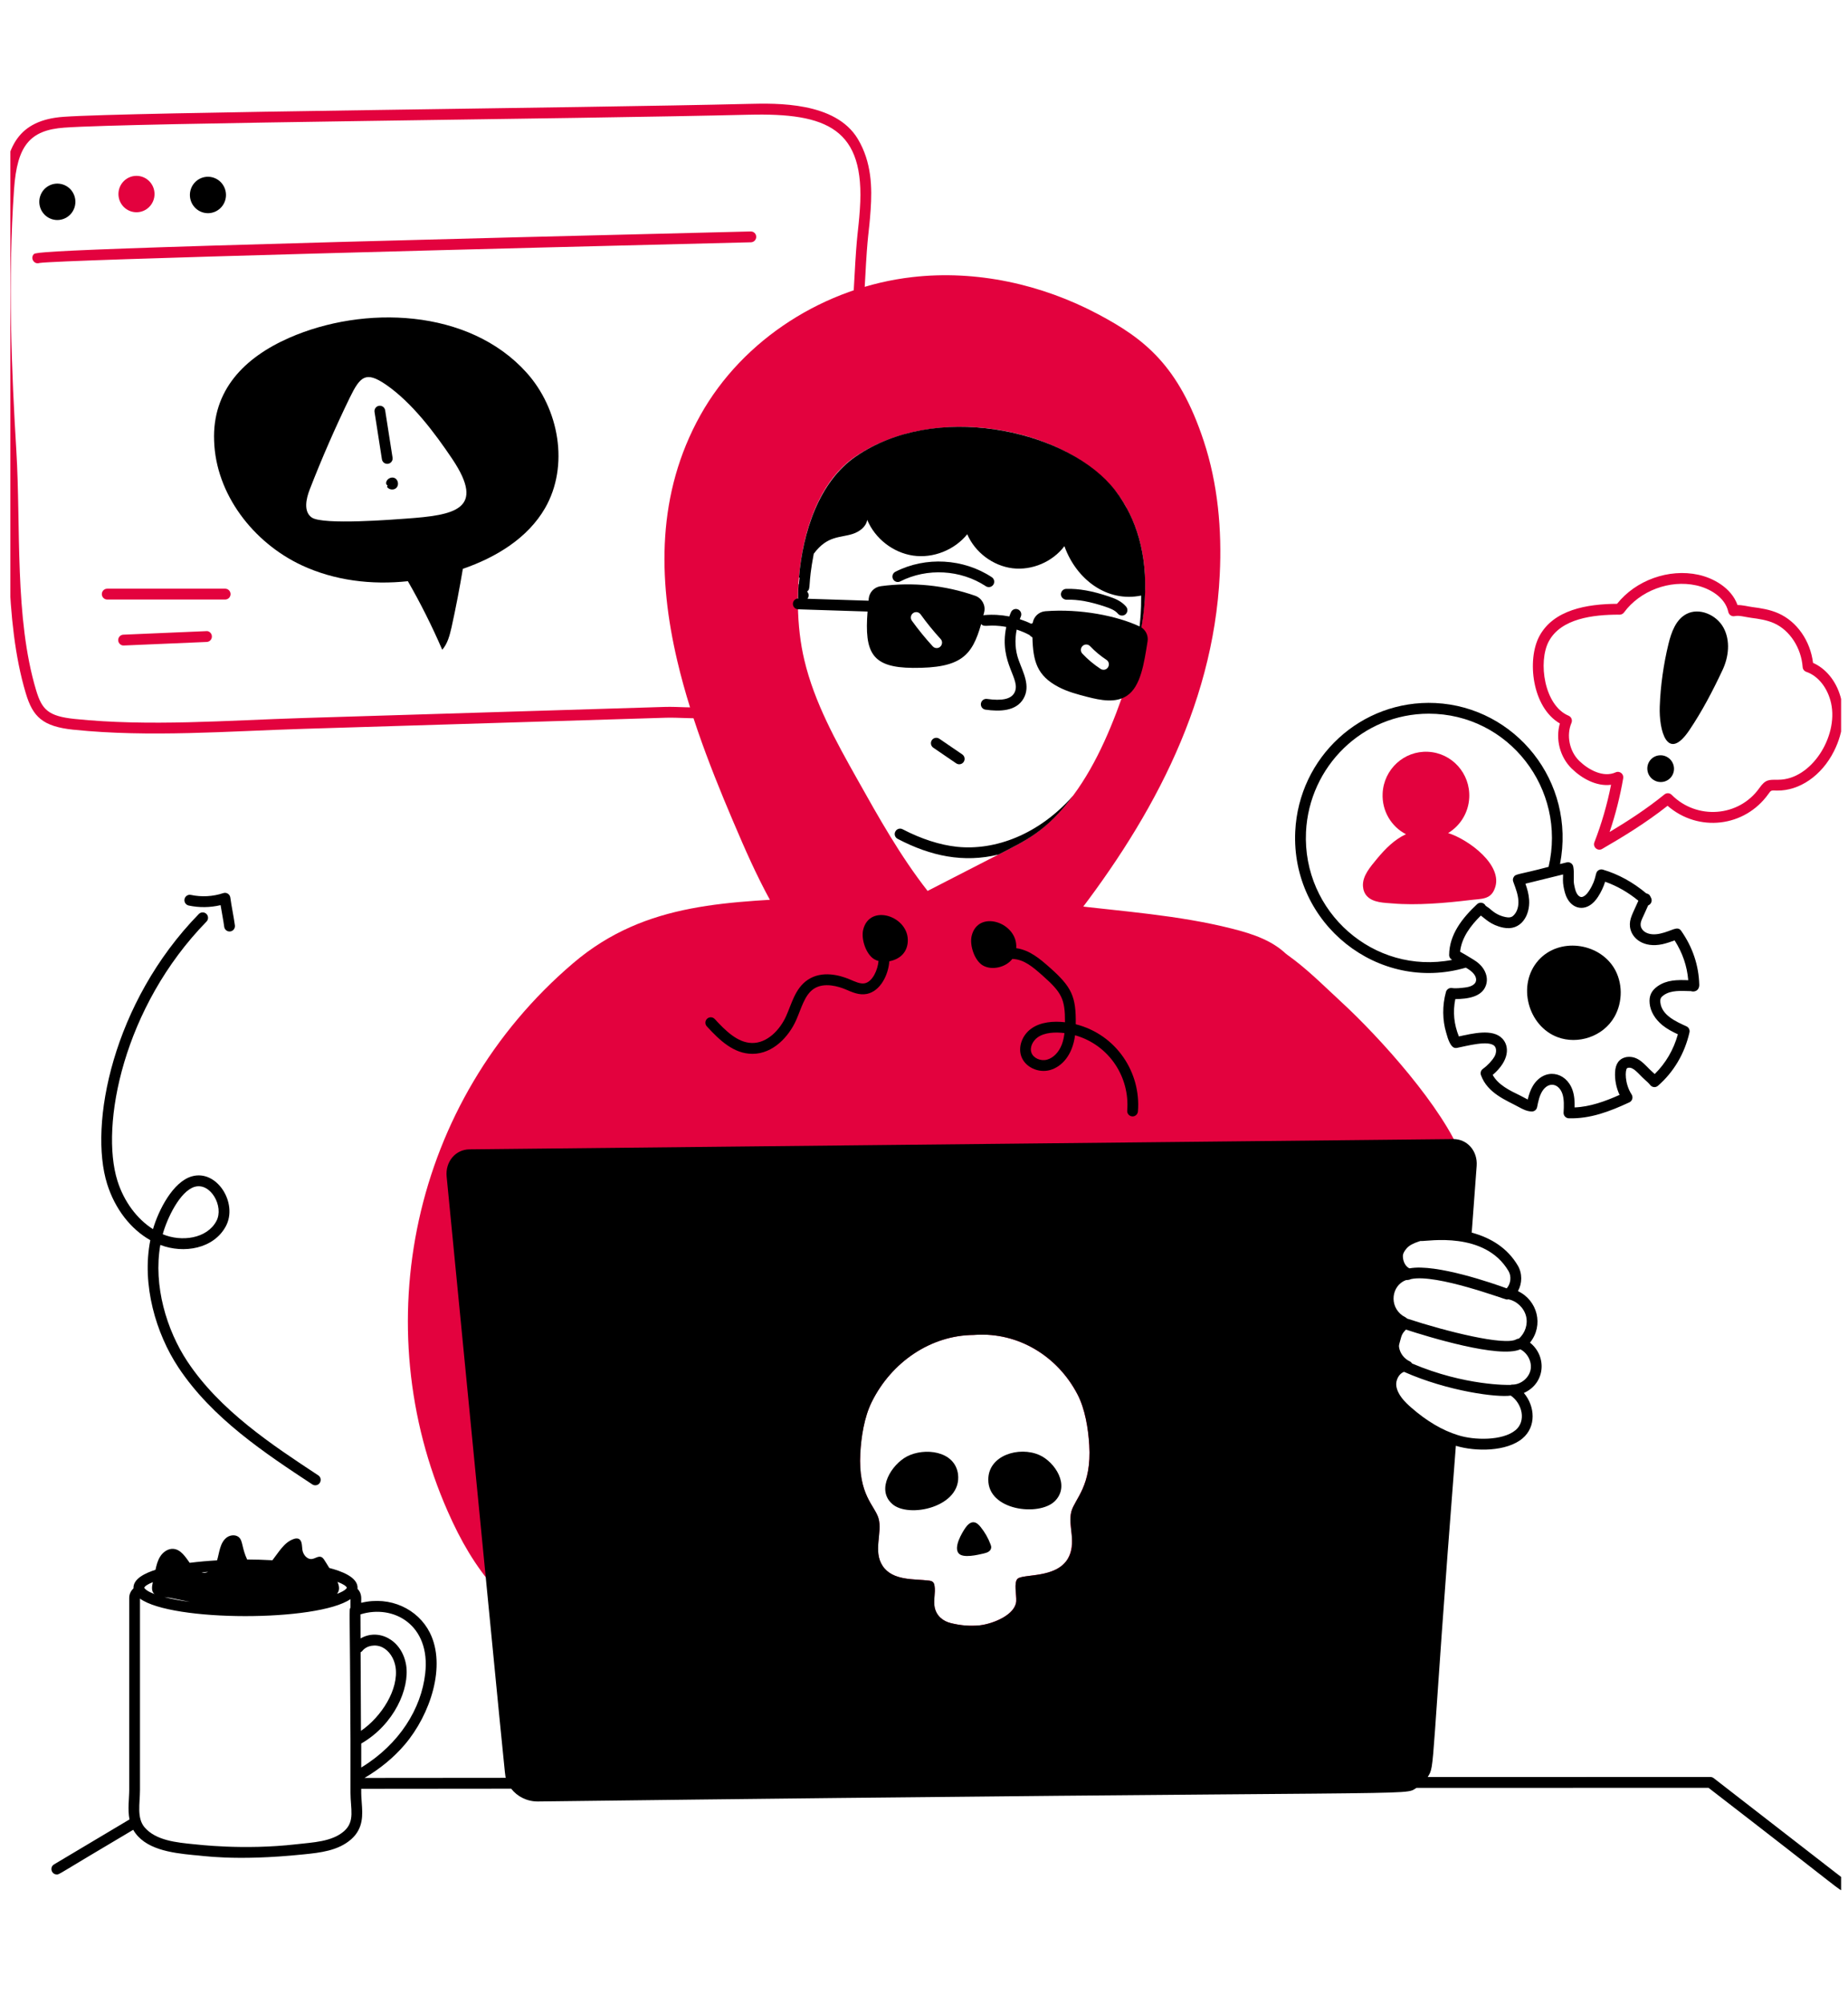
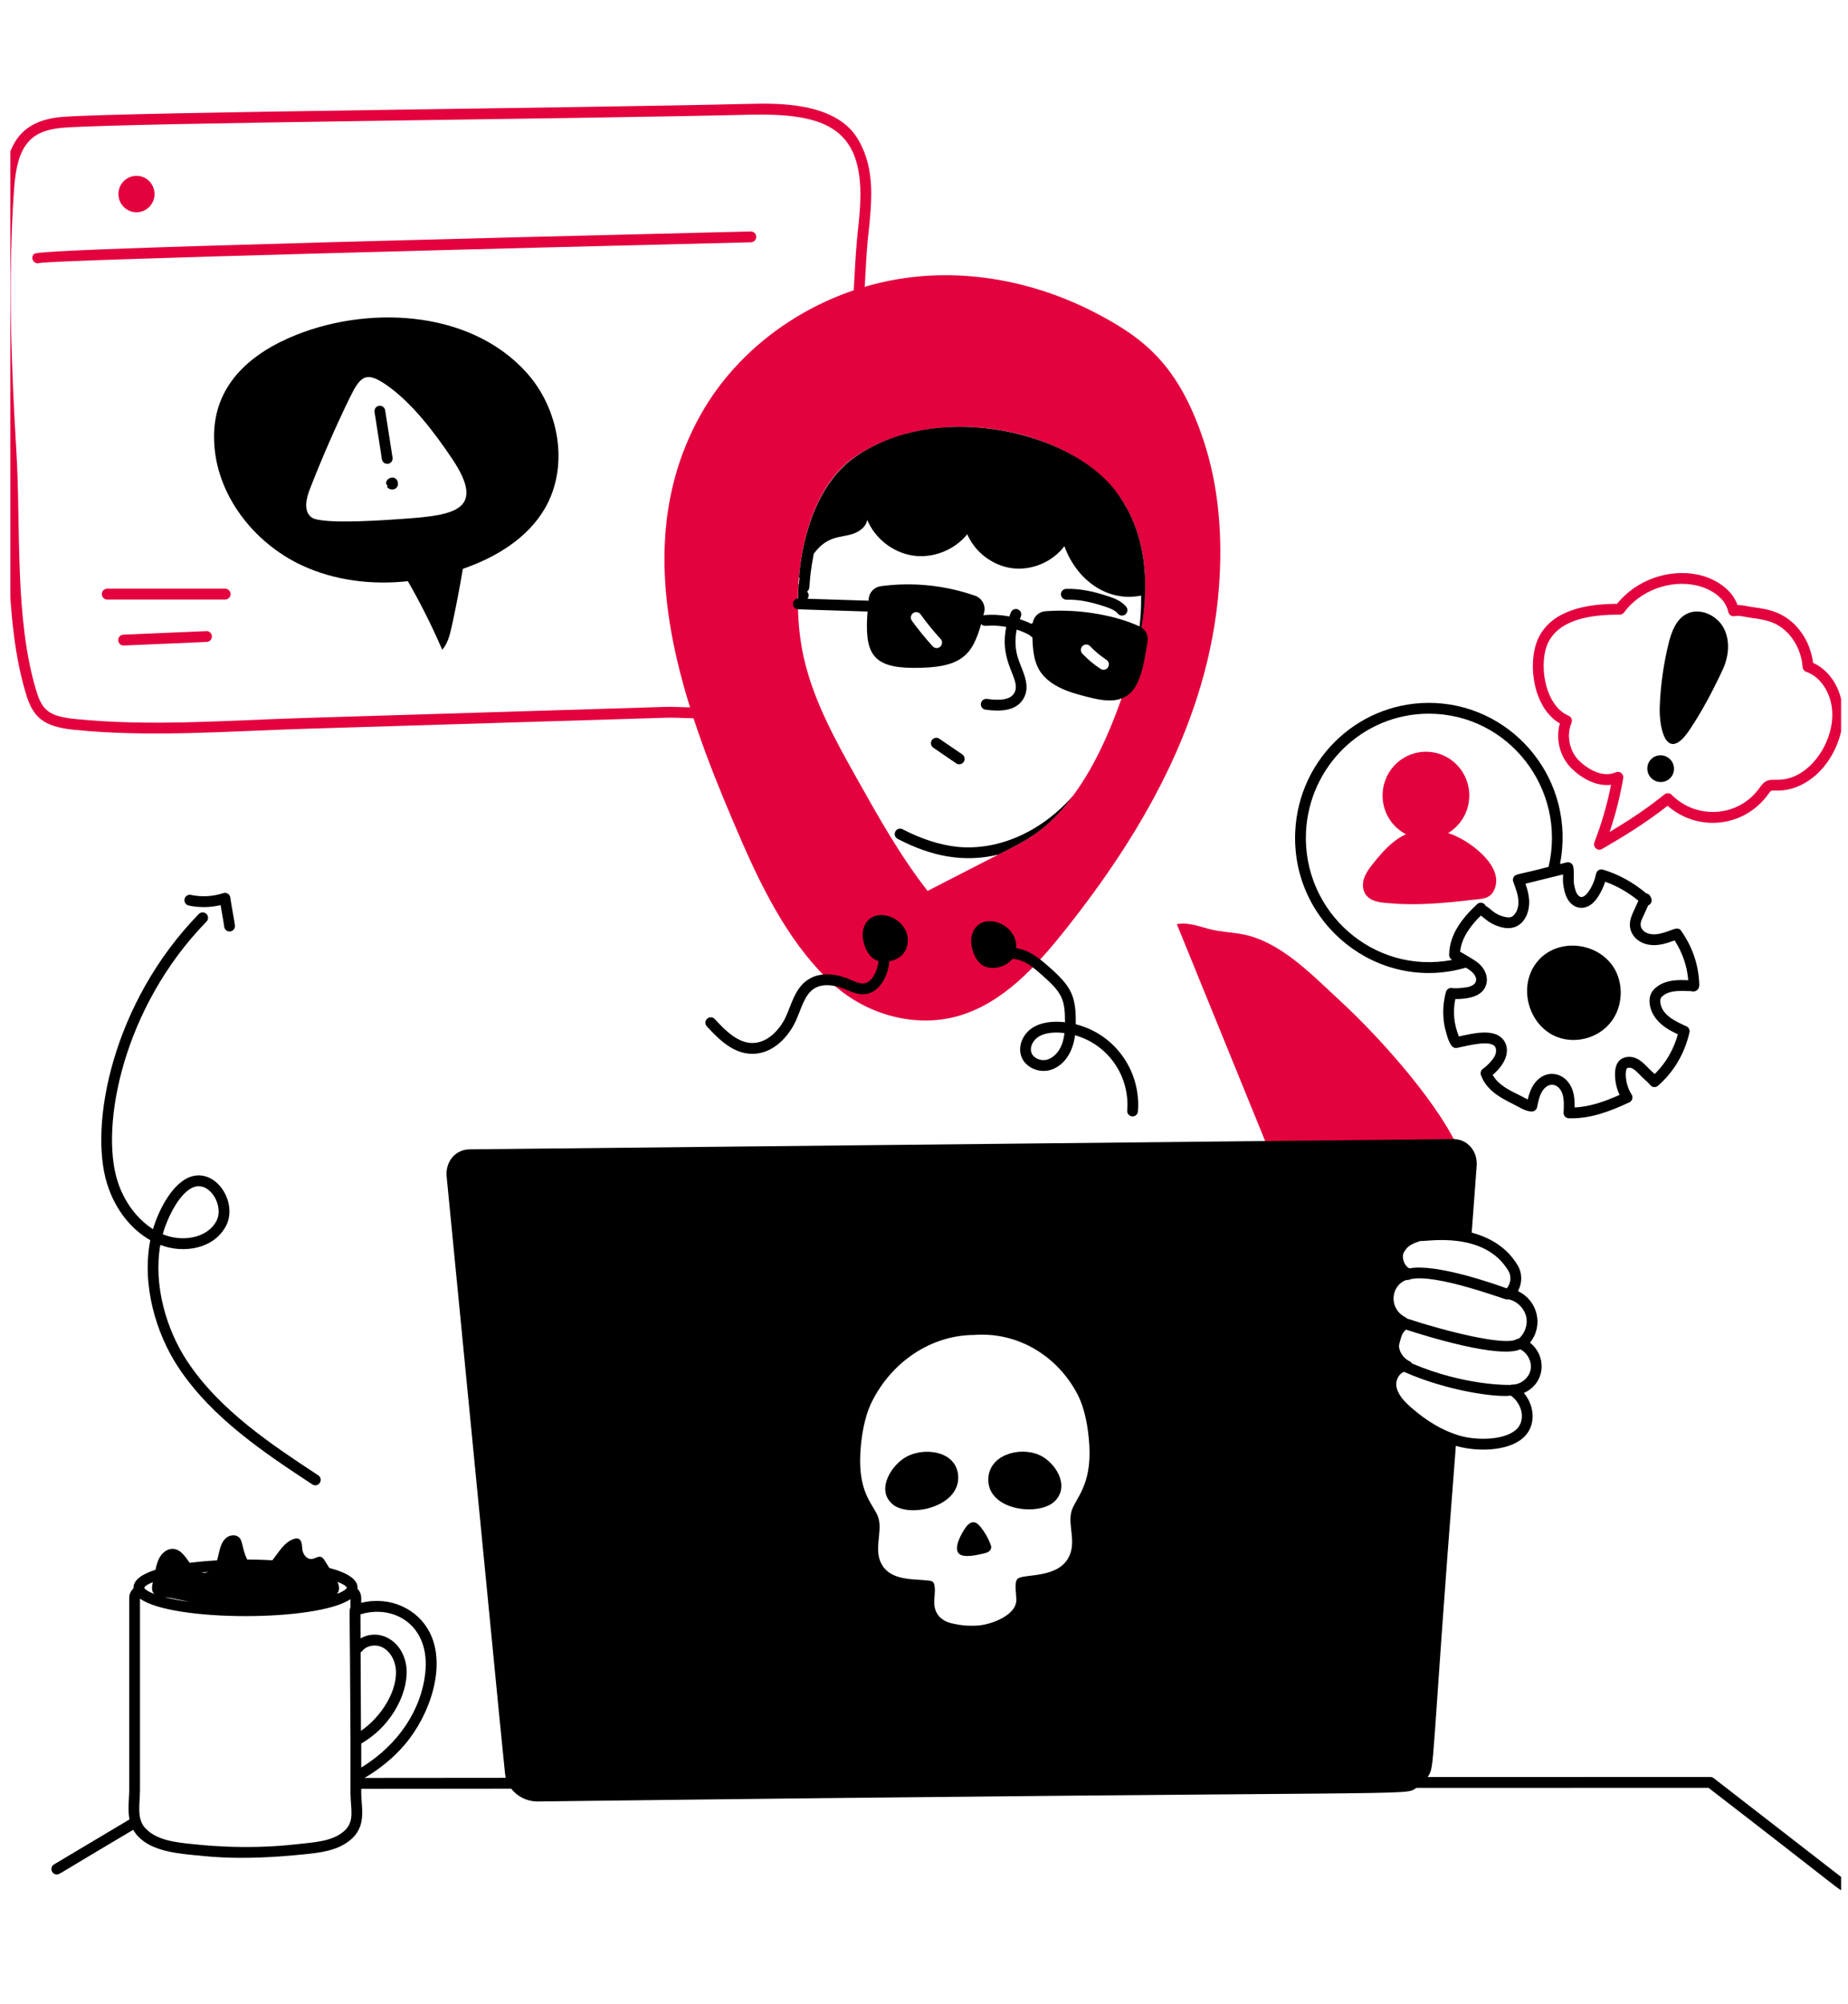
<svg xmlns="http://www.w3.org/2000/svg" width="107" height="116" viewBox="0 0 107 116" fill="none">
  <g clip-path="url(#clip0_2160_2063)">
    <path d="M4.262 42.236C2.463 42.049 1.902 41.488 1.494 40.128C0.206 35.836 0.591 30.549 0.325 26.14C0.05 21.577 -0.181 16.197 0.193 10.898C0.358 8.552 1.015 6.95 3.684 6.761C7.529 6.487 33.47 6.254 43.341 6.013C44.976 5.973 48.377 5.89 49.666 8.039C50.477 9.391 50.497 10.871 50.41 12.141C50.309 13.627 50.238 13.346 50.094 16.139C49.921 19.477 49.789 19.508 49.49 21.235C48.956 24.312 48.426 24.896 46.905 26.08C46.737 26.211 46.569 26.343 46.406 26.479C43.762 28.685 42.528 32.429 43.336 35.794C43.627 37.006 44.479 38.959 43.503 40.465C42.537 41.955 40.018 41.496 38.56 41.541L17.564 42.185C13.24 42.317 8.646 42.689 4.262 42.235L4.262 42.236ZM43.356 6.64C33.154 6.889 7.672 7.106 3.728 7.387C1.727 7.529 0.992 8.426 0.814 10.942C0.443 16.205 0.673 21.559 0.947 26.102C1.213 30.509 0.834 35.76 2.09 39.947C2.428 41.072 2.787 41.453 4.326 41.612C8.647 42.058 13.166 41.693 17.545 41.558L38.541 40.914C39.878 40.877 42.238 41.268 42.981 40.122C43.778 38.894 43.026 37.174 42.73 35.941C41.868 32.348 43.185 28.352 46.008 25.996C47.773 24.525 48.288 24.515 48.876 21.128C49.175 19.396 49.3 19.42 49.471 16.106C49.614 13.357 49.693 13.484 49.788 12.098C50.106 7.451 47.897 6.526 43.356 6.641L43.356 6.64Z" fill="#E3023E" />
    <path d="M7.903 12.285C8.48 12.285 8.947 11.813 8.947 11.231C8.947 10.649 8.48 10.178 7.903 10.178C7.326 10.178 6.858 10.649 6.858 11.231C6.858 11.813 7.326 12.285 7.903 12.285Z" fill="#E3023E" />
    <path d="M1.949 14.72C2.071 14.577 2.223 14.399 43.466 13.396C43.642 13.394 43.781 13.528 43.785 13.701C43.789 13.874 43.653 14.019 43.481 14.023C29.693 14.358 3.444 15.037 2.286 15.22C1.988 15.324 1.741 14.962 1.949 14.719V14.72Z" fill="#E3023E" />
    <path d="M68.141 53.492C68.814 53.35 69.489 53.653 70.159 53.806C70.708 53.931 71.274 53.958 71.829 54.052C74.121 54.442 75.994 56.458 77.656 57.987C79.887 60.04 83.589 64.143 84.659 66.988C84.986 67.858 85.117 69.107 84.543 69.925C83.197 71.845 79.906 69.195 79.34 72.329C78.953 74.472 79.924 76.86 79.817 77.577C79.719 78.227 79.082 78.629 78.509 78.942" fill="#E3023E" />
-     <path d="M78.983 75.843C78.821 72.832 78.051 69.905 77.86 66.961C77.612 63.194 77.192 58.23 74.648 55.403C73.807 54.467 72.547 54.053 71.332 53.748C68.22 52.961 64.979 52.752 61.829 52.368C57.194 51.798 52.398 51.636 47.638 51.912C42.288 52.225 37.439 52.125 33.191 55.742C23.761 63.776 21.211 76.791 25.922 87.472C27.444 90.931 29.254 93.189 33.46 95.907C34.969 96.889 36.44 98.273 38.264 98.457C42.823 98.926 47.879 98.085 52.459 97.897C81.225 96.73 73.269 97.1 77.475 96.647C78.871 89.818 79.36 82.802 78.983 75.843V75.843ZM62.032 87.472C61.92 87.882 61.995 88.313 62.041 88.731C62.17 89.95 61.81 90.718 60.59 91.039C59.914 91.217 59.093 91.207 58.911 91.378C58.689 91.602 58.859 92.291 58.837 92.674C58.781 93.46 57.517 93.977 56.731 94.07C56.152 94.129 55.609 94.08 55.061 93.945C54.597 93.836 54.212 93.523 54.112 93.025C54.029 92.619 54.174 92.189 54.104 91.779C54.074 91.579 53.987 91.503 53.776 91.482C52.965 91.376 51.68 91.513 51.099 90.629C50.532 89.775 51.096 88.697 50.863 87.882C50.649 87.136 49.677 86.535 49.806 84.122C49.86 83.16 50.034 82.023 50.469 81.145C51.605 78.845 53.88 77.277 56.379 77.265L56.454 77.26C58.953 77.093 61.232 78.49 62.385 80.706C62.824 81.551 63.006 82.676 63.064 83.633C63.212 86.009 62.237 86.741 62.032 87.472Z" fill="#E3023E" />
    <path d="M69.697 25.526C68.25 21.146 66.258 19.607 63.585 18.188C60.306 16.448 56.525 15.616 52.831 16.038C47.799 16.611 43.025 19.593 40.544 24.046C38.034 28.558 38.088 33.459 39.214 38.247C40.07 41.897 41.55 45.481 42.983 48.78C44.263 51.711 45.896 54.885 48.306 57.03C50.218 58.728 52.977 59.502 55.436 58.816C58.054 58.084 60.003 55.926 61.703 53.789C66.427 47.839 70.246 41.065 70.624 33.262C70.753 30.653 70.516 28.006 69.697 25.526L69.697 25.526ZM65.218 39.622C64.491 41.78 63.551 44.143 62.135 46.045C62.131 46.054 62.126 46.058 62.118 46.062C60.556 48.176 59.199 48.736 57.813 49.457C56.446 50.16 55.075 50.862 53.708 51.565C52.137 49.557 50.882 47.325 49.636 45.1C48.389 42.883 47.154 40.653 46.573 38.209C45.658 34.389 46.325 28.438 49.644 26.35C54.545 23.117 62.809 24.922 65.222 29.386C66.951 32.529 66.35 36.251 65.218 39.622V39.622Z" fill="#E3023E" />
    <path d="M92.316 48.75C92.734 47.674 93.057 46.557 93.281 45.422C92.43 45.533 91.574 45.046 90.999 44.481C90.318 43.813 90.057 42.777 90.317 41.873C88.702 40.941 88.401 38.184 89.127 36.825C89.948 35.289 91.888 34.957 93.628 34.948C94.712 33.583 96.625 32.894 98.337 33.266C99.188 33.45 100.245 34.016 100.603 35.018C100.914 35.018 101.212 35.104 101.46 35.135C101.956 35.2 102.481 35.281 102.966 35.496C104.045 35.974 104.818 37.087 104.976 38.366C106.449 39.017 107.331 41.202 106.188 43.478C105.475 44.896 104.19 45.775 102.89 45.757C102.54 45.746 102.549 45.729 102.392 45.952C101.02 47.878 98.336 48.188 96.553 46.638C95.296 47.63 93.991 48.424 92.762 49.136C92.507 49.283 92.209 49.025 92.316 48.75V48.75ZM93.985 45.04C93.804 46.096 93.54 47.14 93.196 48.155C94.248 47.526 95.333 46.824 96.373 45.98C96.497 45.879 96.676 45.889 96.789 46.002C98.245 47.466 100.672 47.29 101.863 45.618C102.229 45.101 102.407 45.13 102.965 45.13C104.88 45.13 106.441 42.632 106.024 40.713C105.83 39.823 105.278 39.122 104.584 38.884C104.466 38.844 104.383 38.736 104.374 38.611C104.293 37.495 103.627 36.474 102.716 36.07C102.306 35.888 101.85 35.818 101.379 35.757C101.047 35.712 100.686 35.604 100.443 35.66C100.276 35.699 100.107 35.59 100.07 35.419C99.883 34.54 98.949 34.04 98.206 33.879C96.673 33.545 94.955 34.191 94.032 35.447C93.973 35.527 93.88 35.575 93.782 35.575C93.767 35.59 93.753 35.575 93.739 35.575C92.245 35.575 90.386 35.792 89.675 37.122C89.045 38.303 89.408 40.833 90.822 41.425C90.984 41.493 91.056 41.68 90.989 41.838C90.683 42.557 90.87 43.48 91.433 44.032C91.956 44.545 92.824 45.028 93.549 44.701C93.777 44.599 94.026 44.793 93.984 45.04L93.985 45.04Z" fill="#E3023E" />
    <path d="M86.553 51.407C86.318 52.087 85.768 52.01 85.099 52.097C83.712 52.266 82.014 52.411 80.624 52.289C80.146 52.251 79.506 52.247 79.153 51.871C79.003 51.716 78.928 51.503 78.916 51.29C78.881 50.695 79.334 50.184 79.739 49.692C80.208 49.128 80.74 48.588 81.405 48.283C80.562 47.848 80.005 46.941 80.055 45.92C80.121 44.524 81.297 43.445 82.681 43.512C84.069 43.579 85.136 44.766 85.07 46.163C85.028 47.041 84.546 47.794 83.848 48.216C85.067 48.605 87.05 50.095 86.554 51.407H86.553Z" fill="#E3023E" />
    <path d="M13.038 34.7H6.208C6.036 34.7 5.896 34.56 5.896 34.386C5.896 34.213 6.036 34.073 6.208 34.073H13.038C13.21 34.073 13.349 34.213 13.349 34.386C13.349 34.56 13.21 34.7 13.038 34.7Z" fill="#E3023E" />
    <path d="M6.844 37.061C6.837 36.887 6.97 36.741 7.142 36.734L11.943 36.529C12.109 36.507 12.261 36.655 12.268 36.829C12.275 37.002 12.142 37.148 11.97 37.155L7.169 37.36C7.017 37.374 6.852 37.246 6.844 37.061Z" fill="#E3023E" />
    <path d="M84.872 56.005C85.069 56.12 85.22 56.226 85.329 56.361C85.6 56.703 85.505 57.079 84.809 57.158C84.574 57.184 84.296 57.221 84.07 57.185C83.913 57.162 83.765 57.257 83.722 57.41C83.502 58.2 83.517 59.047 83.733 59.766C83.982 60.718 84.235 60.672 84.374 60.647C84.886 60.55 86.186 60.185 86.531 60.541C86.668 60.682 86.64 60.961 86.534 61.146C86.389 61.396 86.13 61.671 85.86 61.864C85.746 61.946 85.7 62.094 85.748 62.226C86.128 63.289 87.245 63.691 87.946 64.078C88.165 64.199 88.418 64.327 88.698 64.332C88.845 64.33 88.97 64.225 88.999 64.08C89.068 63.729 89.138 63.418 89.293 63.165C89.654 62.585 90.246 62.698 90.459 63.296C90.573 63.62 90.551 64.049 90.532 64.395C90.523 64.568 90.656 64.719 90.833 64.725C92.075 64.762 93.205 64.33 94.34 63.802C94.511 63.722 94.574 63.508 94.471 63.347C94.055 62.698 94.096 61.933 94.204 61.83C94.204 61.829 94.225 61.81 94.281 61.8C94.594 61.753 94.855 62.148 95.234 62.488C95.354 62.594 95.467 62.694 95.546 62.798C95.65 62.932 95.854 62.967 95.997 62.843C96.912 62.045 97.542 60.978 97.82 59.757C97.854 59.611 97.78 59.461 97.644 59.401C97.021 59.121 96.21 58.75 96.135 58.018C96.111 57.79 96.179 57.708 96.33 57.599C96.769 57.294 97.328 57.355 97.91 57.365C98.032 57.409 98.194 57.38 98.282 57.29C98.388 57.181 98.388 57.051 98.388 56.994C98.358 55.873 98.005 54.824 97.341 53.874C97.121 53.559 96.802 53.888 96.124 54.036C95.413 54.192 95.036 53.878 94.996 53.571C94.966 53.314 95.11 53.147 95.429 52.404C95.614 52.334 95.689 52.112 95.585 51.944C95.553 51.892 95.53 51.747 95.321 51.708C94.553 51.065 93.71 50.598 92.809 50.333C92.726 50.308 92.636 50.32 92.562 50.364C92.309 50.515 92.498 50.798 92.008 51.56C91.89 51.744 91.706 51.928 91.55 51.919C91.461 51.91 91.362 51.83 91.297 51.71C91.215 51.568 91.18 51.386 91.141 51.191C91.089 50.928 91.163 50.522 91.092 50.159C91.058 49.981 90.881 49.872 90.712 49.914L90.326 50.01C91.255 45.225 87.734 40.916 83.109 40.69C78.817 40.486 75.202 43.813 74.995 48.122C74.744 53.465 79.794 57.491 84.873 56.006L84.872 56.005ZM90.53 51.314C90.574 51.537 90.623 51.79 90.754 52.018C91.118 52.68 91.955 52.804 92.531 51.899C92.706 51.628 92.842 51.338 92.938 51.033C93.62 51.274 94.265 51.643 94.863 52.132C94.544 52.868 94.323 53.179 94.377 53.648C94.466 54.322 95.172 54.883 96.257 54.648C96.471 54.601 96.759 54.506 96.961 54.429C97.419 55.144 97.683 55.917 97.75 56.733C97.1 56.709 96.507 56.712 95.973 57.084C95.626 57.332 95.468 57.634 95.516 58.083C95.562 58.537 95.821 58.98 96.248 59.332C96.528 59.559 96.839 59.72 97.15 59.864C96.905 60.751 96.446 61.537 95.809 62.163C95.756 62.113 95.701 62.064 95.647 62.016C95.247 61.661 94.879 61.085 94.183 61.179C93.731 61.263 93.536 61.591 93.513 62.054C93.491 62.505 93.582 62.962 93.774 63.371C92.942 63.742 92.063 64.06 91.17 64.096C91.178 63.77 91.162 63.411 91.047 63.084C90.661 62.001 89.412 61.794 88.764 62.833C88.611 63.083 88.523 63.355 88.456 63.638C88.333 63.58 88.17 63.48 88.01 63.404C87.415 63.118 86.751 62.796 86.427 62.215C87.403 61.382 87.41 60.547 86.977 60.102C86.415 59.523 85.256 59.821 84.469 59.987C84.192 59.293 84.108 58.587 84.263 57.827C84.984 57.816 85.815 57.705 86.041 57.016C86.155 56.682 86.072 56.291 85.815 55.967C85.607 55.71 85.372 55.573 85.117 55.422C85.097 55.407 84.694 55.165 84.54 55.084C84.626 54.261 85.157 53.568 85.739 52.993C85.99 53.161 86.305 53.541 87.039 53.691C88.065 53.903 88.601 52.977 88.536 52.077C88.516 51.748 88.427 51.442 88.323 51.147C88.366 51.136 90.545 50.601 90.503 50.611C90.499 50.824 90.479 51.053 90.531 51.314L90.53 51.314ZM82.726 41.307C87.349 41.307 90.724 45.667 89.663 50.172C87.861 50.65 87.749 50.561 87.635 50.779C87.552 50.935 87.631 51.05 87.639 51.091C87.769 51.444 87.893 51.777 87.914 52.119C87.939 52.475 87.836 52.797 87.627 52.991C87.501 53.118 87.335 53.112 87.164 53.077C86.693 52.981 86.432 52.745 86.223 52.566C86.165 52.519 86.071 52.467 86.019 52.424C85.928 52.236 85.681 52.186 85.526 52.331C84.671 53.13 83.915 54.084 83.906 55.272C83.905 55.337 83.917 55.356 83.931 55.392C83.957 55.454 83.95 55.437 83.977 55.47C84.016 55.519 84.006 55.506 84.045 55.532C84.057 55.541 84.068 55.55 84.082 55.557C79.547 56.437 75.4 52.787 75.618 48.152C75.801 44.358 78.898 41.307 82.726 41.307H82.726Z" fill="black" />
-     <path d="M4.318 11.995C4.49 11.439 4.182 10.848 3.632 10.675C3.081 10.501 2.495 10.811 2.323 11.366C2.151 11.922 2.458 12.513 3.009 12.687C3.56 12.86 4.145 12.55 4.318 11.995Z" fill="black" />
-     <path d="M11.7 12.281C12.245 12.471 12.84 12.178 13.028 11.628C13.215 11.077 12.925 10.477 12.38 10.288C11.835 10.099 11.24 10.391 11.052 10.942C10.864 11.492 11.155 12.092 11.7 12.281H11.7Z" fill="black" />
    <path d="M106.878 108.849L99.222 102.914C99.167 102.872 99.1 102.849 99.031 102.849C97.358 102.849 105.094 102.848 82.665 102.851C83.114 102.13 82.797 102.789 84.295 83.68C85.45 84.03 87.239 84.019 88.15 83.256C88.964 82.574 88.882 81.391 88.232 80.622C89.47 80.074 89.593 78.511 88.587 77.71C89.397 76.704 89.022 75.262 87.89 74.728C88.138 74.281 88.15 73.706 87.882 73.25C87.288 72.241 86.34 71.647 85.213 71.342L85.5 67.476C85.562 66.615 84.953 65.92 84.14 65.928C83.88 65.931 30.809 66.485 27.183 66.522C26.371 66.531 25.778 67.238 25.861 68.099C29.483 105.165 29.216 102.623 29.289 102.898L21.105 102.905C22.003 102.375 22.793 101.731 23.442 100.968C24.917 99.232 25.851 96.413 24.888 94.497C24.2 93.128 22.596 92.359 20.916 92.768C20.895 92.602 20.998 92.271 20.701 91.96C20.768 91.277 19.724 90.923 19.066 90.751C18.768 90.271 18.72 90.163 18.599 90.116C18.426 90.049 18.25 90.206 18.066 90.231C17.781 90.271 17.544 89.979 17.507 89.691C17.477 89.455 17.497 89.143 17.276 89.059C17.192 89.027 17.097 89.044 17.012 89.073C16.452 89.26 16.144 89.834 15.773 90.305C15.255 90.276 14.757 90.263 14.31 90.261C14.026 89.662 14.054 89.23 13.88 89.021C13.702 88.806 13.35 88.821 13.128 88.987C12.724 89.29 12.7 89.893 12.568 90.311C12.045 90.341 11.505 90.388 10.984 90.454C10.739 90.117 10.473 89.679 10.036 89.646C9.728 89.622 9.44 89.829 9.274 90.091C9.128 90.321 9.06 90.589 9.002 90.857C8.458 91.033 7.696 91.359 7.728 91.934C7.578 92.073 7.482 92.266 7.482 92.481V103.583C7.482 104.103 7.383 104.717 7.497 105.306L3.13 107.908C2.858 108.07 2.973 108.491 3.289 108.491C3.451 108.491 3.242 108.551 7.713 105.906C8.362 107.039 9.917 107.242 11.192 107.367C11.632 107.384 13.538 107.747 17.599 107.326C18.525 107.231 19.573 107.123 20.337 106.452C21.056 105.81 20.997 105.029 20.945 104.34C20.903 103.788 20.92 103.738 20.915 103.533L29.597 103.525C29.95 103.981 30.518 104.274 31.153 104.266C83.964 103.614 81.161 103.973 82.017 103.479C105.068 103.475 97.266 103.477 98.925 103.476C106.939 109.657 106.486 109.411 106.687 109.411C106.985 109.411 107.112 109.031 106.877 108.849L106.878 108.849ZM87.751 82.774C87.01 83.395 85.351 83.37 84.41 83.062C83.518 82.788 82.613 82.255 81.721 81.477C81.331 81.138 80.922 80.723 80.847 80.217C80.798 79.882 81.014 79.482 81.299 79.402C83.838 80.528 86.688 80.893 87.475 80.775C88.144 81.238 88.377 82.25 87.752 82.774L87.751 82.774ZM88.622 79.278C88.528 79.755 88.058 80.138 87.572 80.138C87.53 80.138 87.497 80.14 87.444 80.161C87.436 80.16 87.429 80.156 87.42 80.156C87.395 80.16 84.821 80.22 81.761 78.917C81.73 78.866 81.687 78.822 81.63 78.795C81.313 78.649 81.056 78.336 81.004 77.959C80.989 77.868 81.027 77.752 81.077 77.575C81.151 77.28 81.197 77.169 81.402 76.954C82.668 77.367 86.81 78.64 88.028 78.096C88.448 78.31 88.712 78.822 88.622 79.278L88.622 79.278ZM88.36 76.18C88.477 76.642 88.305 77.163 87.943 77.477C87.894 77.48 87.845 77.49 87.8 77.516C87.135 77.91 83.715 77.057 81.482 76.321C81.338 76.203 81.267 76.189 81.205 76.144C80.41 75.576 80.576 74.409 81.396 74.093C81.443 74.08 81.561 74.099 81.706 74.03C83.175 73.717 87.132 75.215 87.237 75.215C87.269 75.215 87.299 75.21 87.329 75.201C87.816 75.295 88.239 75.694 88.36 76.18H88.36ZM87.345 73.569C87.526 73.877 87.472 74.308 87.238 74.568C86.504 74.299 83.15 73.125 81.612 73.41C81.457 73.349 81.276 73.142 81.234 72.818C81.211 72.644 81.228 72.51 81.451 72.247C81.593 72.088 81.808 71.967 82.157 71.853C82.259 71.817 82.256 71.823 82.303 71.827C82.639 71.851 85.973 71.237 87.345 73.569ZM49.812 84.123C49.866 83.161 50.04 82.024 50.475 81.146C51.611 78.846 53.886 77.278 56.385 77.266L56.46 77.261C58.959 77.094 61.239 78.491 62.391 80.707C62.83 81.552 63.012 82.677 63.071 83.634C63.218 86.01 62.243 86.742 62.038 87.473C61.805 88.327 62.386 89.318 61.819 90.237C61.114 91.37 59.235 91.08 58.918 91.379C58.695 91.603 58.866 92.292 58.843 92.675C58.787 93.461 57.524 93.978 56.738 94.072C56.158 94.13 55.615 94.081 55.068 93.946C54.603 93.837 54.218 93.524 54.119 93.026C54.035 92.62 54.181 92.19 54.11 91.78C54.081 91.58 53.994 91.504 53.783 91.483C52.971 91.377 51.687 91.514 51.105 90.63C50.539 89.776 51.102 88.698 50.869 87.883C50.656 87.137 49.684 86.536 49.812 84.123H49.812ZM11.667 91.008C11.791 90.996 11.921 90.985 12.052 90.974C11.929 91.029 11.832 91.049 11.667 91.008ZM11.001 92.716C10.414 92.638 9.916 92.541 9.513 92.436C9.994 92.504 9.518 92.413 11.001 92.716ZM20.879 95.632C20.918 95.612 20.953 95.586 20.981 95.55C21.228 95.237 21.749 95.147 22.145 95.347C22.529 95.539 22.82 95.974 22.902 96.481C23.102 97.776 22.083 99.369 20.9 100.179L20.879 95.632ZM24.62 96.858C24.396 98.884 23.135 100.947 20.916 102.301V100.913C22.825 99.811 23.726 97.732 23.517 96.383C23.277 94.901 21.908 94.227 20.876 94.831L20.87 93.438C22.782 92.839 24.941 94.043 24.62 96.858H24.62ZM20.086 91.901C20.085 91.903 20.084 91.903 20.083 91.905C20.08 91.907 20.076 91.911 20.076 91.911C19.983 92.061 19.677 92.188 19.515 92.25C19.633 92.091 19.69 91.897 19.541 91.556C19.868 91.68 20.056 91.802 20.086 91.901H20.086ZM8.849 91.573C8.796 91.816 8.749 92.111 8.946 92.262C8.435 92.07 8.392 91.937 8.35 91.9C8.38 91.806 8.55 91.691 8.849 91.573H8.849ZM19.926 105.981C19.217 106.605 18.108 106.632 17.158 106.743C14.064 107.097 11.381 106.75 11.253 106.743C10.21 106.641 9.027 106.525 8.374 105.766C7.906 105.217 8.105 104.389 8.105 103.583V92.524C9.95 93.874 18.396 93.868 20.293 92.554V93.048C20.2 93.196 20.261 92.809 20.293 100.727C20.293 100.833 20.293 103.946 20.293 103.759C20.293 104.697 20.567 105.409 19.926 105.981Z" fill="black" />
-     <path d="M52.123 33.652C53.678 32.859 55.625 32.969 57.083 33.931C57.135 33.965 57.195 33.982 57.254 33.982C57.355 33.982 57.454 33.932 57.514 33.841C57.609 33.696 57.569 33.501 57.425 33.407C55.783 32.323 53.592 32.199 51.842 33.093C51.688 33.171 51.627 33.36 51.705 33.514C51.783 33.669 51.97 33.73 52.124 33.652L52.123 33.652Z" fill="black" />
    <path d="M51.841 48.128C51.758 48.283 51.82 48.471 51.974 48.551C53.89 49.557 55.8 49.952 57.82 49.458C59.291 48.692 60.573 48.163 62.125 46.062C60.139 48.311 57.608 49.24 55.41 49.011C54.421 48.906 53.333 48.555 52.26 47.995C52.107 47.915 51.92 47.974 51.841 48.128Z" fill="black" />
    <path d="M61.747 34.711C62.414 34.688 63.131 34.823 64.01 35.119C64.27 35.207 64.561 35.317 64.726 35.517C64.836 35.649 65.033 35.668 65.165 35.557C65.297 35.446 65.315 35.248 65.205 35.115C64.936 34.79 64.549 34.639 64.208 34.525C63.258 34.204 62.469 34.061 61.731 34.083C61.559 34.088 61.423 34.232 61.428 34.405C61.432 34.578 61.589 34.706 61.747 34.711H61.747Z" fill="black" />
    <path d="M43.565 60.995C44.782 60.995 45.68 59.967 46.084 59.074C46.399 58.376 46.572 57.599 47.114 57.234C47.723 56.824 48.586 57.11 48.929 57.252C49.347 57.429 49.748 57.619 50.202 57.524C50.968 57.362 51.434 56.442 51.491 55.637C52.078 55.525 52.514 55.155 52.56 54.518C52.666 53.037 50.352 52.255 49.978 53.815C49.849 54.355 50.144 55.239 50.623 55.52C50.699 55.565 50.782 55.598 50.867 55.622C50.825 56.116 50.532 56.814 50.074 56.91C49.815 56.965 49.506 56.816 49.166 56.671C48.625 56.447 47.595 56.155 46.767 56.712C46.034 57.206 45.839 58.1 45.516 58.813C45.159 59.605 44.417 60.395 43.52 60.366C42.705 60.342 42.017 59.668 41.383 58.979C41.266 58.852 41.069 58.844 40.943 58.962C40.816 59.08 40.809 59.278 40.926 59.405C41.661 60.204 42.478 60.994 43.565 60.994L43.565 60.995Z" fill="black" />
    <path d="M12.398 25.514C12.493 28.591 14.656 31.401 17.462 32.715C19.368 33.605 21.515 33.864 23.616 33.639C24.354 34.918 25.017 36.248 25.606 37.607C25.917 37.252 26.037 36.771 26.145 36.307C26.393 35.182 26.609 34.053 26.799 32.924C28.714 32.263 30.55 31.155 31.558 29.411C32.967 26.965 32.378 23.661 30.48 21.558C27.127 17.841 21.047 17.665 16.749 19.551C14.132 20.7 12.285 22.596 12.398 25.514ZM17.934 28.328C18.631 26.53 19.406 24.761 20.247 23.026C20.855 21.785 21.173 21.465 22.332 22.252C23.853 23.297 25.162 25.041 26.186 26.563C28.159 29.507 26.302 29.817 23.509 30.017C22.851 30.065 18.698 30.397 18.054 29.955C17.565 29.62 17.718 28.876 17.934 28.328L17.934 28.328Z" fill="black" />
    <path d="M22.36 27.913C22.345 27.984 22.37 28.081 22.442 28.087L22.409 28.18C22.526 28.361 22.82 28.384 22.963 28.224C23.106 28.064 23.053 27.771 22.862 27.673C22.672 27.574 22.405 27.702 22.36 27.913H22.36Z" fill="black" />
    <path d="M22.47 26.843C22.64 26.817 22.756 26.656 22.729 26.485L22.301 23.748C22.274 23.577 22.116 23.461 21.945 23.487C21.775 23.514 21.659 23.674 21.686 23.845L22.113 26.582C22.139 26.749 22.294 26.87 22.47 26.843Z" fill="black" />
    <path d="M97.81 42.267C98.558 41.16 99.17 39.983 99.739 38.773C100.097 38.01 100.197 37.075 99.791 36.329C99.386 35.583 98.384 35.146 97.641 35.54C97.029 35.865 96.77 36.596 96.605 37.272C96.319 38.448 96.143 39.691 96.1 40.902C96.051 42.277 96.539 44.148 97.81 42.267V42.267Z" fill="black" />
    <path d="M96.261 45.256C96.684 45.201 96.978 44.812 96.918 44.388C96.858 43.964 96.467 43.665 96.045 43.721C95.622 43.776 95.328 44.165 95.388 44.589C95.447 45.013 95.838 45.312 96.261 45.256Z" fill="black" />
    <path d="M90.187 60.03C91.351 60.466 92.822 60.009 93.481 58.844C93.966 57.986 93.966 56.856 93.445 56.012C93.445 56.011 93.444 56.011 93.444 56.011C92.535 54.547 90.272 54.254 89.082 55.574C87.811 56.991 88.47 59.393 90.187 60.03Z" fill="black" />
    <path d="M46.211 35.266L50.232 35.395C50.045 37.792 50.493 38.638 52.855 38.656C55.658 38.677 56.286 37.951 56.809 36.12C57.019 36.349 57.215 36.094 58.263 36.286C57.819 38.405 59.183 39.329 58.721 40.12C58.521 40.465 58.006 40.574 57.147 40.453C56.979 40.429 56.819 40.548 56.795 40.72C56.771 40.892 56.89 41.05 57.061 41.074C57.891 41.191 58.834 41.168 59.259 40.438C59.686 39.705 59.239 38.923 58.979 38.202C58.78 37.651 58.746 37.037 58.867 36.44C59.126 36.525 59.378 36.63 59.617 36.76C59.658 36.816 59.715 36.857 59.778 36.891C59.814 38.273 60.041 39.109 61.293 39.764C61.816 40.038 62.393 40.19 62.964 40.337C63.729 40.533 64.601 40.707 65.257 40.264C66.049 39.728 66.241 38.4 66.445 37.116C66.495 36.798 66.35 36.49 66.091 36.317C66.605 33.379 66.17 31.097 65.229 29.386C65.231 29.393 65.233 29.399 65.235 29.406C64.973 28.924 64.665 28.468 64.298 28.056C61.451 24.845 54.132 23.262 49.552 26.421C49.553 26.42 49.554 26.418 49.555 26.417C47.402 27.89 46.478 30.832 46.26 33.442C46.272 33.44 46.282 33.431 46.294 33.427C46.281 33.558 46.264 33.687 46.255 33.818C46.249 33.815 46.244 33.81 46.239 33.806C46.218 34.078 46.21 34.345 46.21 34.613C46.219 34.621 46.228 34.63 46.238 34.639H46.231C46.06 34.631 45.915 34.77 45.909 34.943C45.904 35.116 46.039 35.261 46.211 35.266H46.211ZM54.234 37.51C54.15 37.51 54.067 37.476 54.006 37.409C53.577 36.941 53.171 36.442 52.798 35.926C52.697 35.786 52.728 35.59 52.866 35.488C53.004 35.386 53.199 35.416 53.301 35.556C53.659 36.053 54.05 36.533 54.462 36.984C54.649 37.187 54.501 37.51 54.234 37.51ZM63.893 38.766C63.835 38.766 63.776 38.749 63.724 38.715C63.341 38.464 62.986 38.168 62.669 37.833C62.551 37.708 62.555 37.51 62.679 37.39C62.803 37.27 62.999 37.274 63.118 37.4C63.402 37.699 63.72 37.964 64.062 38.189C64.322 38.358 64.201 38.766 63.893 38.766L63.893 38.766ZM46.738 34.249C46.735 34.246 46.732 34.244 46.729 34.241C46.977 34.055 46.755 33.926 47.117 32.05C47.912 30.983 48.631 31.143 49.381 30.9C49.767 30.77 50.149 30.49 50.212 30.088C50.665 31.176 51.712 31.991 52.875 32.158C54.034 32.325 55.264 31.836 56.004 30.921C56.457 31.974 57.492 32.748 58.622 32.89C59.752 33.028 60.941 32.522 61.63 31.611C62.324 33.547 64.103 34.876 66.074 34.47C66.079 35.403 66.029 35.782 65.982 36.257C64.686 35.649 62.556 35.218 60.526 35.377C60.151 35.407 59.849 35.691 59.794 36.058C59.757 36.077 59.762 36.068 59.713 36.105C59.498 36 59.275 35.911 59.046 35.837C59.066 35.788 59.083 35.738 59.105 35.689C59.176 35.531 59.106 35.346 58.949 35.274C58.792 35.203 58.608 35.273 58.537 35.431C58.5 35.512 58.47 35.596 58.439 35.68C57.968 35.588 57.485 35.559 57.008 35.6C56.983 35.602 56.961 35.613 56.938 35.62C56.954 35.552 56.973 35.484 56.988 35.415C57.075 35.016 56.845 34.617 56.462 34.482C54.717 33.871 52.829 33.679 50.999 33.928C50.627 33.978 50.336 34.272 50.299 34.649C50.295 34.688 50.292 34.728 50.288 34.768L46.751 34.655C46.845 34.536 46.847 34.363 46.737 34.249L46.738 34.249Z" fill="black" />
    <path d="M55.468 85.307C55.273 83.96 53.524 83.772 52.517 84.295C51.63 84.759 50.718 86.189 51.642 87.03C52.577 87.91 55.722 87.231 55.468 85.307H55.468Z" fill="black" />
    <path d="M61.073 86.887C61.989 85.975 61.073 84.612 60.182 84.215C59 83.692 57.223 84.233 57.223 85.633C57.204 87.429 60.157 87.781 61.073 86.887L61.073 86.887Z" fill="black" />
    <path d="M55.501 89.898C55.75 90.211 56.633 89.986 56.956 89.914C57.161 89.869 57.374 89.781 57.391 89.572C57.395 89.504 57.375 89.442 57.35 89.379C57.213 89.015 57.018 88.677 56.778 88.38C56.67 88.242 56.529 88.104 56.351 88.104C56.164 88.108 56.011 88.267 55.899 88.426C55.688 88.731 55.211 89.542 55.501 89.898Z" fill="black" />
    <path d="M55.797 44.098C55.894 43.955 55.857 43.76 55.714 43.663L54.387 42.756C54.245 42.66 54.051 42.696 53.954 42.84C53.858 42.983 53.895 43.178 54.037 43.275L55.364 44.181C55.507 44.279 55.701 44.241 55.797 44.098Z" fill="black" />
    <path d="M8.703 71.78C8.194 74.357 9.029 77.18 10.327 79.141C12.281 82.094 15.364 84.124 18.084 85.915C18.137 85.95 18.196 85.966 18.255 85.966C18.563 85.966 18.685 85.561 18.426 85.39C15.756 83.632 12.73 81.639 10.845 78.793C9.651 76.988 8.868 74.412 9.283 72.055C10.647 72.578 12.377 72.276 13.076 70.973C13.79 69.643 12.563 67.666 11.105 68.087C10.01 68.402 9.18 70.04 8.858 71.141C7.932 70.555 7.176 69.544 6.799 68.341C5.793 65.134 7.132 58.282 11.956 53.34C12.077 53.217 12.075 53.018 11.952 52.897C11.83 52.776 11.632 52.778 11.511 52.901C6.515 58.02 5.131 65.11 6.205 68.53C6.657 69.971 7.564 71.136 8.703 71.78H8.703ZM11.276 68.69C12.187 68.427 12.983 69.826 12.528 70.675C11.982 71.693 10.514 71.894 9.422 71.435C9.671 70.525 10.419 68.937 11.276 68.69Z" fill="black" />
    <path d="M10.925 52.41C11.535 52.54 12.166 52.531 12.772 52.388C12.84 52.805 12.93 53.251 12.982 53.642C13.006 53.816 13.167 53.934 13.333 53.91C13.504 53.887 13.623 53.729 13.6 53.557C13.53 53.038 13.402 52.446 13.335 51.947C13.309 51.753 13.113 51.631 12.929 51.692C12.324 51.892 11.676 51.928 11.054 51.796C10.886 51.758 10.72 51.868 10.684 52.038C10.649 52.208 10.757 52.374 10.925 52.41H10.925Z" fill="black" />
    <path d="M65.577 64.616C65.737 64.616 65.874 64.492 65.887 64.328C66.069 62.085 64.652 59.886 62.286 59.281C62.309 57.67 62.053 57.125 60.785 56.003C60.216 55.498 59.617 54.987 58.84 54.879C58.84 54.877 58.84 54.875 58.84 54.874C58.947 53.392 56.633 52.61 56.259 54.17C56.13 54.71 56.425 55.594 56.904 55.876C57.428 56.184 58.245 55.988 58.615 55.5C59.301 55.526 59.805 55.971 60.374 56.473C61.481 57.454 61.67 57.825 61.664 59.166C61.004 59.089 60.251 59.145 59.709 59.536C59.181 59.917 58.94 60.592 59.133 61.14C59.352 61.759 60.111 62.121 60.792 61.935C61.454 61.752 62.096 61.099 62.245 59.919C64.238 60.486 65.421 62.357 65.266 64.277C65.251 64.46 65.394 64.616 65.577 64.616H65.577ZM61.48 60.455C61.309 60.902 60.991 61.229 60.627 61.33C60.257 61.433 59.833 61.246 59.721 60.93C59.605 60.604 59.816 60.231 60.072 60.046C60.489 59.745 61.122 59.729 61.633 59.793C61.606 60.022 61.56 60.246 61.48 60.455V60.455Z" fill="black" />
  </g>
  <defs>
    <clipPath id="clip0_2160_2063">
      <rect width="106" height="116" fill="white" transform="translate(0.6)" />
    </clipPath>
  </defs>
</svg>